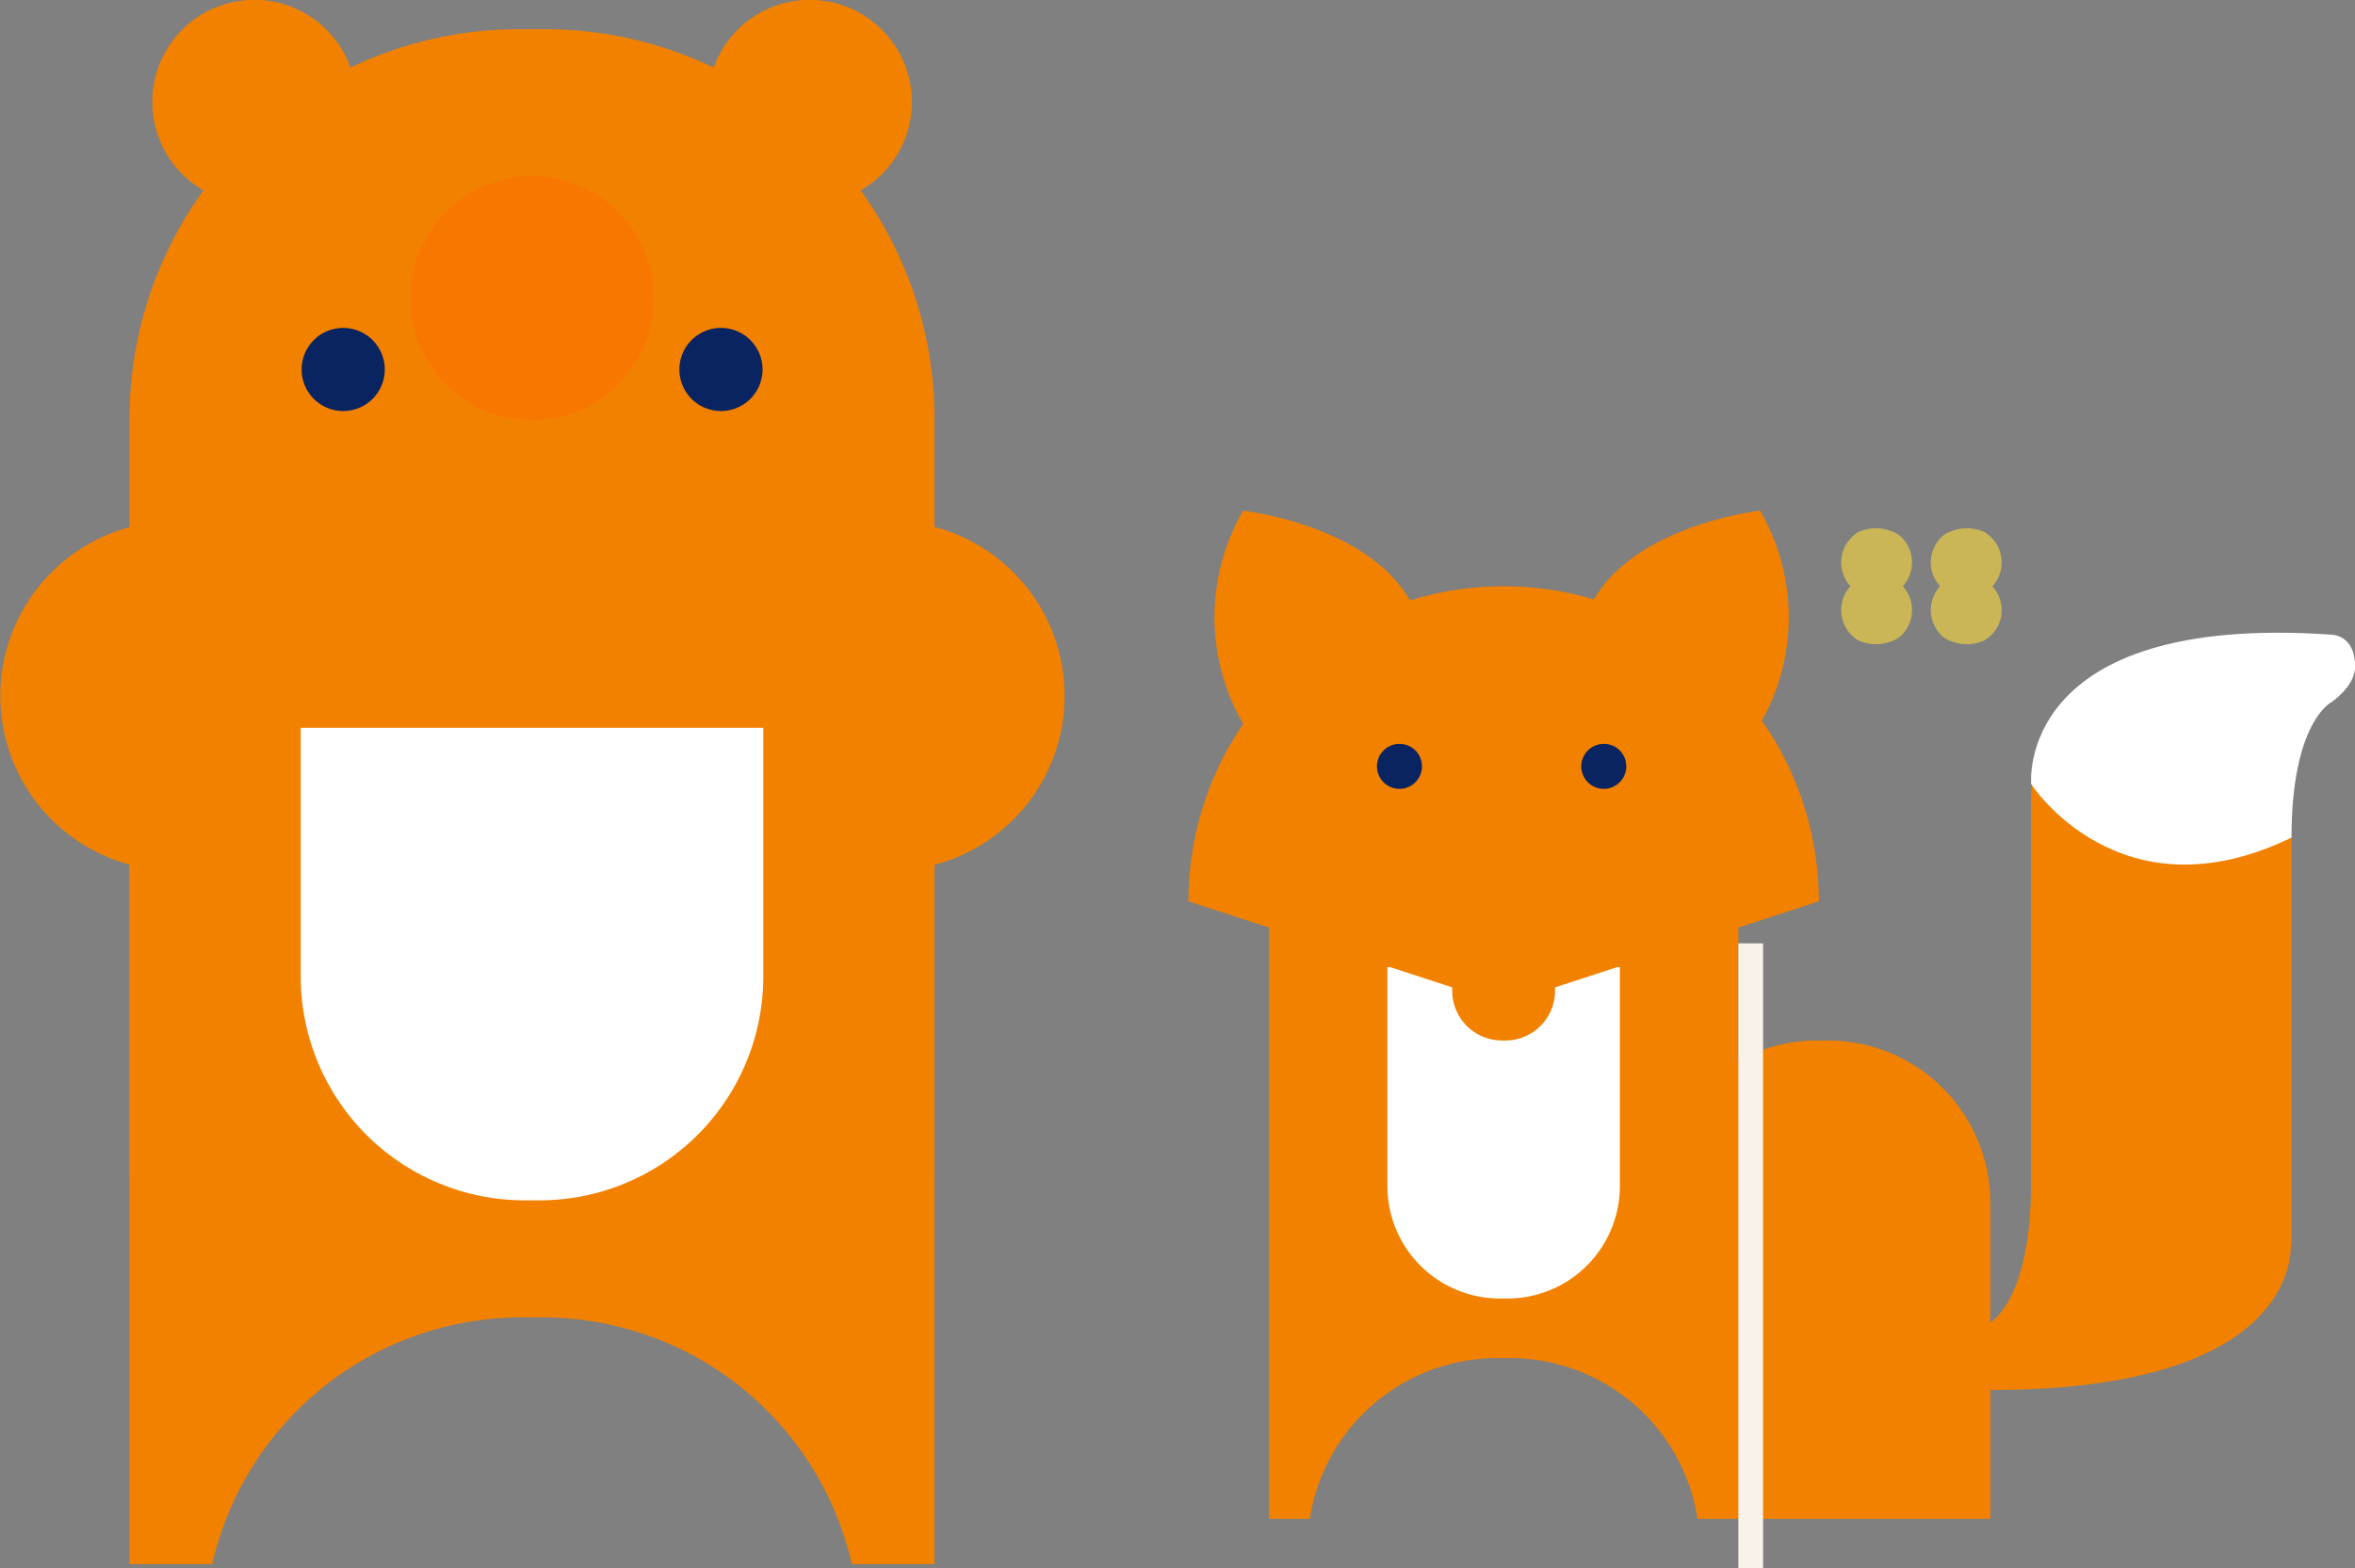
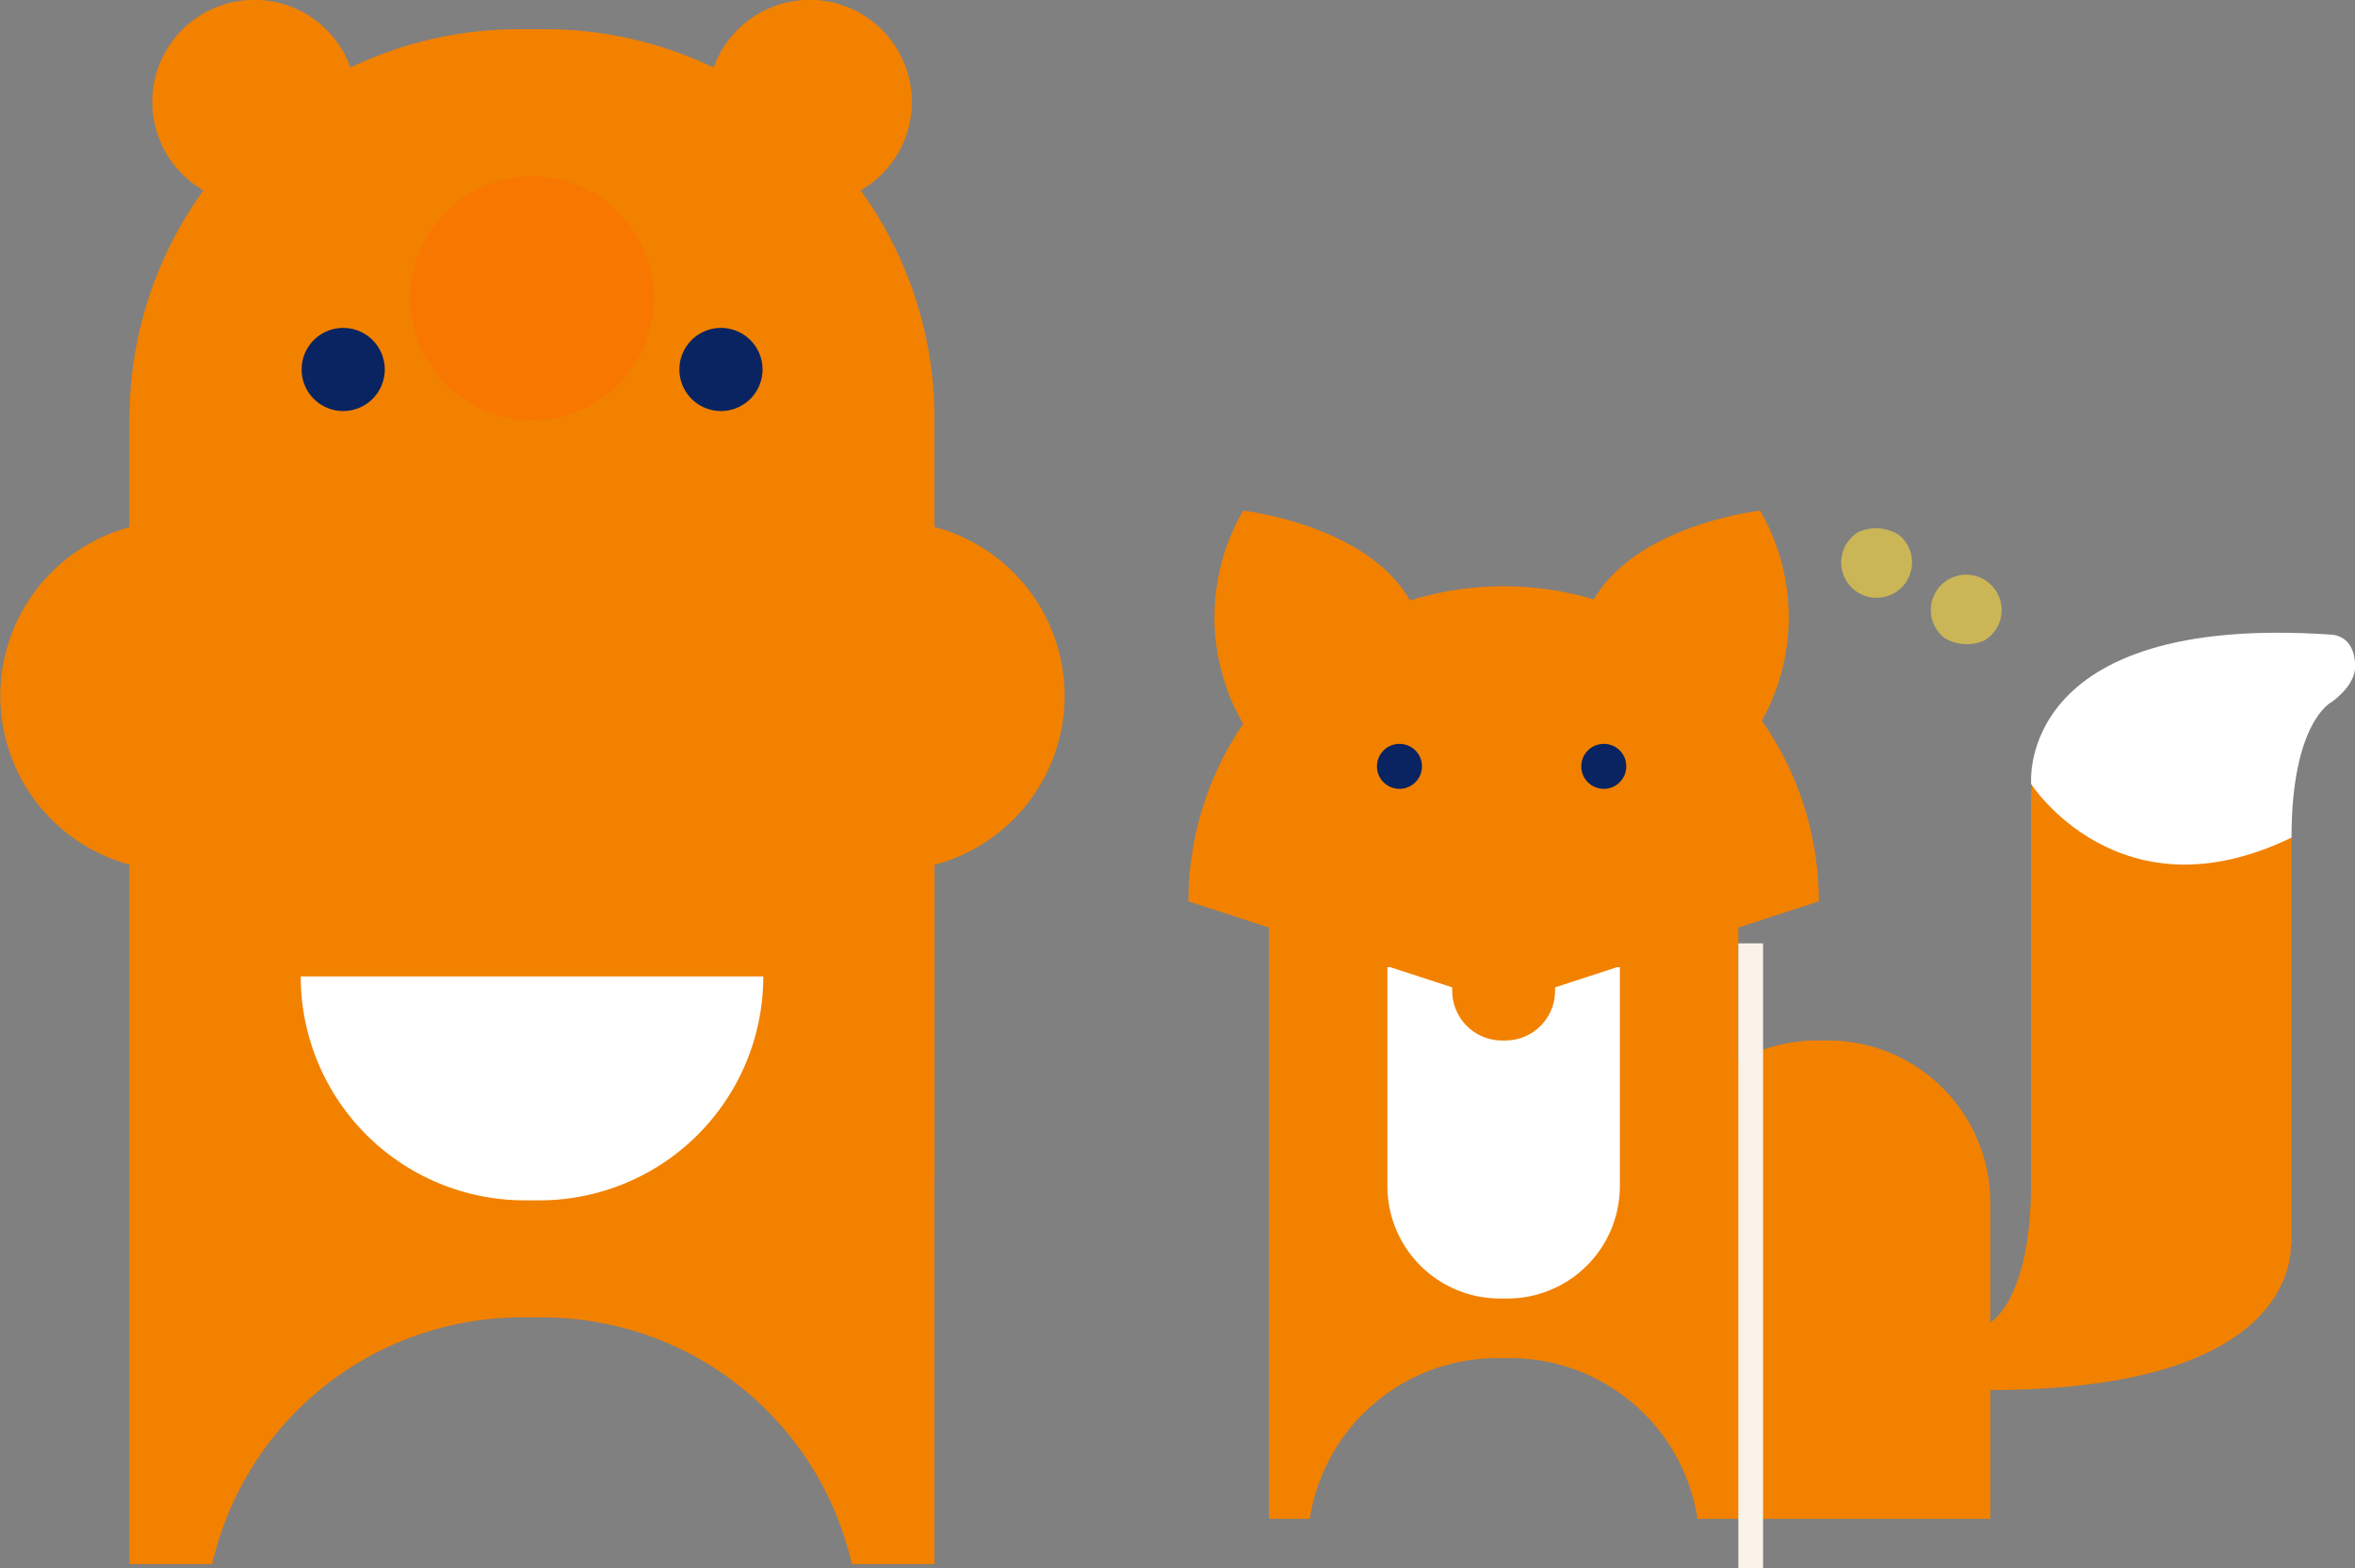
<svg xmlns="http://www.w3.org/2000/svg" id="deco_feature02.svg" width="158.03" height="105.25" viewBox="0 0 158.03 105.25">
  <rect x="0" y="0" width="158.03" height="105.25" fill="#808080" stroke="none" />
  <defs>
    <style>
      .cls-1 {
        fill: #f28100;
      }

      .cls-1, .cls-2, .cls-3, .cls-4, .cls-5, .cls-6 {
        fill-rule: evenodd;
      }

      .cls-2 {
        fill: #fff;
      }

      .cls-3 {
        fill: #0a2461;
      }

      .cls-4 {
        fill: #cab657;
      }

      .cls-5 {
        fill: #f8f2e8;
      }

      .cls-6 {
        fill: #f87700;
      }
    </style>
  </defs>
  <g id="deco">
    <path id="_Path_" data-name="&lt;Path&gt;" class="cls-1" d="M1675.69,2984.09h-0.72a10.875,10.875,0,0,0-5.29,1.37v-17.62h-31.5v48.36h2.74a12.738,12.738,0,0,1,12.59-10.79h0.84a12.73,12.73,0,0,1,12.59,10.79h19.65v-21.21A10.9,10.9,0,0,0,1675.69,2984.09Z" transform="translate(-1553.03 -2914.25)" />
    <path id="_Path_2" data-name="&lt;Path&gt;" class="cls-2" d="M1646.13,2979.17v14.69a7.55,7.55,0,0,0,7.55,7.55h0.5a7.55,7.55,0,0,0,7.55-7.55v-14.69h-15.6Z" transform="translate(-1553.03 -2914.25)" />
    <path id="_Path_3" data-name="&lt;Path&gt;" class="cls-1" d="M1657.38,2974.26v6.49a3.333,3.333,0,0,1-3.34,3.34h-0.22a3.34,3.34,0,0,1-3.34-3.34v-6.49h6.9Z" transform="translate(-1553.03 -2914.25)" />
    <path id="_Path_4" data-name="&lt;Path&gt;" class="cls-1" d="M1653.93,2953.6a21.151,21.151,0,0,0-21.15,21.15h42.3A21.151,21.151,0,0,0,1653.93,2953.6Z" transform="translate(-1553.03 -2914.25)" />
    <path id="_Path_5" data-name="&lt;Path&gt;" class="cls-1" d="M1632.78,2974.75l21.15,6.9,21.15-6.9-21.15-9.06Z" transform="translate(-1553.03 -2914.25)" />
    <path id="_Path_6" data-name="&lt;Path&gt;" class="cls-1" d="M1636.45,2948.53s9.6,1.06,11.76,7.27-11.33,7.73-11.33,7.73A14.272,14.272,0,0,1,1636.45,2948.53Z" transform="translate(-1553.03 -2914.25)" />
    <path id="_Path_7" data-name="&lt;Path&gt;" class="cls-1" d="M1671.14,2948.53s-9.61,1.06-11.76,7.27,11.33,7.73,11.33,7.73A14.272,14.272,0,0,0,1671.14,2948.53Z" transform="translate(-1553.03 -2914.25)" />
    <path id="_Path_8" data-name="&lt;Path&gt;" class="cls-3" d="M1648.45,2965.69a1.51,1.51,0,1,1-1.51-1.51A1.507,1.507,0,0,1,1648.45,2965.69Z" transform="translate(-1553.03 -2914.25)" />
    <path id="_Path_9" data-name="&lt;Path&gt;" class="cls-3" d="M1662.16,2965.69a1.51,1.51,0,1,1-1.51-1.51A1.5,1.5,0,0,1,1662.16,2965.69Z" transform="translate(-1553.03 -2914.25)" />
    <path id="_Path_10" data-name="&lt;Path&gt;" class="cls-1" d="M1698.06,2960.55c-4.83,0-8.74,3.28-8.74,7.32v25.87c0,7.78-2.73,9.28-2.73,9.28l-1.59,2.39,1.59,2.14c19.08,0,20.16-7.94,20.17-9.69l0.04-.02v-29.97C1706.8,2963.83,1702.88,2960.55,1698.06,2960.55Z" transform="translate(-1553.03 -2914.25)" />
    <path id="_Path_11" data-name="&lt;Path&gt;" class="cls-2" d="M1709.48,2961.38s-2.68,1.32-2.68,9.09c-11.55,5.61-17.47-3.59-17.47-3.59s-1.09-11.5,20.15-10.03c0,0,1.59-.01,1.59,2.14C1711.07,2960.32,1709.48,2961.38,1709.48,2961.38Z" transform="translate(-1553.03 -2914.25)" />
    <g id="_Group_" data-name="&lt;Group&gt;">
-       <path id="_Path_12" data-name="&lt;Path&gt;" class="cls-4" d="M1686.19,2949.96a2.376,2.376,0,1,1-2.71.19A2.89,2.89,0,0,1,1686.19,2949.96Z" transform="translate(-1553.03 -2914.25)" />
-     </g>
+       </g>
    <g id="_Group_2" data-name="&lt;Group&gt;">
      <path id="_Path_13" data-name="&lt;Path&gt;" class="cls-4" d="M1677.74,2949.96a2.376,2.376,0,1,0,2.71.19A2.89,2.89,0,0,0,1677.74,2949.96Z" transform="translate(-1553.03 -2914.25)" />
    </g>
    <g id="_Group_3" data-name="&lt;Group&gt;">
      <path id="_Path_14" data-name="&lt;Path&gt;" class="cls-4" d="M1686.19,2957.24a2.376,2.376,0,1,0-2.71-.19A2.894,2.894,0,0,0,1686.19,2957.24Z" transform="translate(-1553.03 -2914.25)" />
    </g>
    <g id="_Group_4" data-name="&lt;Group&gt;">
-       <path id="_Path_15" data-name="&lt;Path&gt;" class="cls-4" d="M1677.74,2957.24a2.376,2.376,0,1,1,2.71-.19A2.894,2.894,0,0,1,1677.74,2957.24Z" transform="translate(-1553.03 -2914.25)" />
-     </g>
+       </g>
    <path id="_Path_16" data-name="&lt;Path&gt;" class="cls-5" d="M1669.68,3019.51h1.66v-41.94h-1.66v41.94Z" transform="translate(-1553.03 -2914.25)" />
  </g>
  <g id="deco-2" data-name="deco">
    <g id="_Group_5" data-name="&lt;Group&gt;">
      <g id="_Group_6" data-name="&lt;Group&gt;">
        <path id="_Path_17" data-name="&lt;Path&gt;" class="cls-1" d="M1561.72,2993.21v-50.86a26.144,26.144,0,0,1,26.15-26.14h1.73a26.136,26.136,0,0,1,26.14,26.14v50.86h-54.02Z" transform="translate(-1553.03 -2914.25)" />
      </g>
      <g id="_Group_7" data-name="&lt;Group&gt;">
        <path id="_Path_18" data-name="&lt;Path&gt;" class="cls-1" d="M1588.03,3002.68h1.41a21.287,21.287,0,0,1,20.75,16.56h5.55v-50.85a26.138,26.138,0,0,0-26.14-26.15h-1.73a26.146,26.146,0,0,0-26.15,26.15v50.85h5.55A21.3,21.3,0,0,1,1588.03,3002.68Z" transform="translate(-1553.03 -2914.25)" />
      </g>
      <g id="_Group_8" data-name="&lt;Group&gt;">
        <path id="_Path_19" data-name="&lt;Path&gt;" class="cls-1" d="M1576.95,2921.09a6.85,6.85,0,1,1-6.85-6.85A6.854,6.854,0,0,1,1576.95,2921.09Z" transform="translate(-1553.03 -2914.25)" />
      </g>
      <g id="_Group_9" data-name="&lt;Group&gt;">
        <path id="_Path_20" data-name="&lt;Path&gt;" class="cls-1" d="M1614.22,2921.09a6.85,6.85,0,1,1-6.85-6.85A6.854,6.854,0,0,1,1614.22,2921.09Z" transform="translate(-1553.03 -2914.25)" />
      </g>
      <g id="_Group_10" data-name="&lt;Group&gt;">
        <path id="_Path_21" data-name="&lt;Path&gt;" class="cls-6" d="M1596.92,2934.27a8.185,8.185,0,1,1-8.19-8.19A8.186,8.186,0,0,1,1596.92,2934.27Z" transform="translate(-1553.03 -2914.25)" />
      </g>
      <g id="_Group_11" data-name="&lt;Group&gt;">
        <path id="_Path_22" data-name="&lt;Path&gt;" class="cls-1" d="M1624.47,2960.97a11.73,11.73,0,1,1-11.73-11.74A11.734,11.734,0,0,1,1624.47,2960.97Z" transform="translate(-1553.03 -2914.25)" />
      </g>
      <g id="_Group_12" data-name="&lt;Group&gt;">
        <path id="_Path_23" data-name="&lt;Path&gt;" class="cls-1" d="M1576.51,2960.97a11.73,11.73,0,1,1-11.73-11.74A11.734,11.734,0,0,1,1576.51,2960.97Z" transform="translate(-1553.03 -2914.25)" />
      </g>
      <g id="_Group_13" data-name="&lt;Group&gt;">
-         <path id="_Path_24" data-name="&lt;Path&gt;" class="cls-2" d="M1573.21,2963.1v16.69a15.031,15.031,0,0,0,15.03,15.03h0.99a15.023,15.023,0,0,0,15.02-15.03V2963.1h-31.04Z" transform="translate(-1553.03 -2914.25)" />
+         <path id="_Path_24" data-name="&lt;Path&gt;" class="cls-2" d="M1573.21,2963.1v16.69a15.031,15.031,0,0,0,15.03,15.03h0.99a15.023,15.023,0,0,0,15.02-15.03h-31.04Z" transform="translate(-1553.03 -2914.25)" />
      </g>
      <g id="_Group_14" data-name="&lt;Group&gt;">
        <path id="_Path_25" data-name="&lt;Path&gt;" class="cls-3" d="M1578.85,2939.05a2.79,2.79,0,1,1-2.79-2.79A2.791,2.791,0,0,1,1578.85,2939.05Z" transform="translate(-1553.03 -2914.25)" />
      </g>
      <g id="_Group_15" data-name="&lt;Group&gt;">
        <path id="_Path_26" data-name="&lt;Path&gt;" class="cls-3" d="M1604.2,2939.05a2.79,2.79,0,1,1-2.79-2.79A2.791,2.791,0,0,1,1604.2,2939.05Z" transform="translate(-1553.03 -2914.25)" />
      </g>
    </g>
  </g>
</svg>